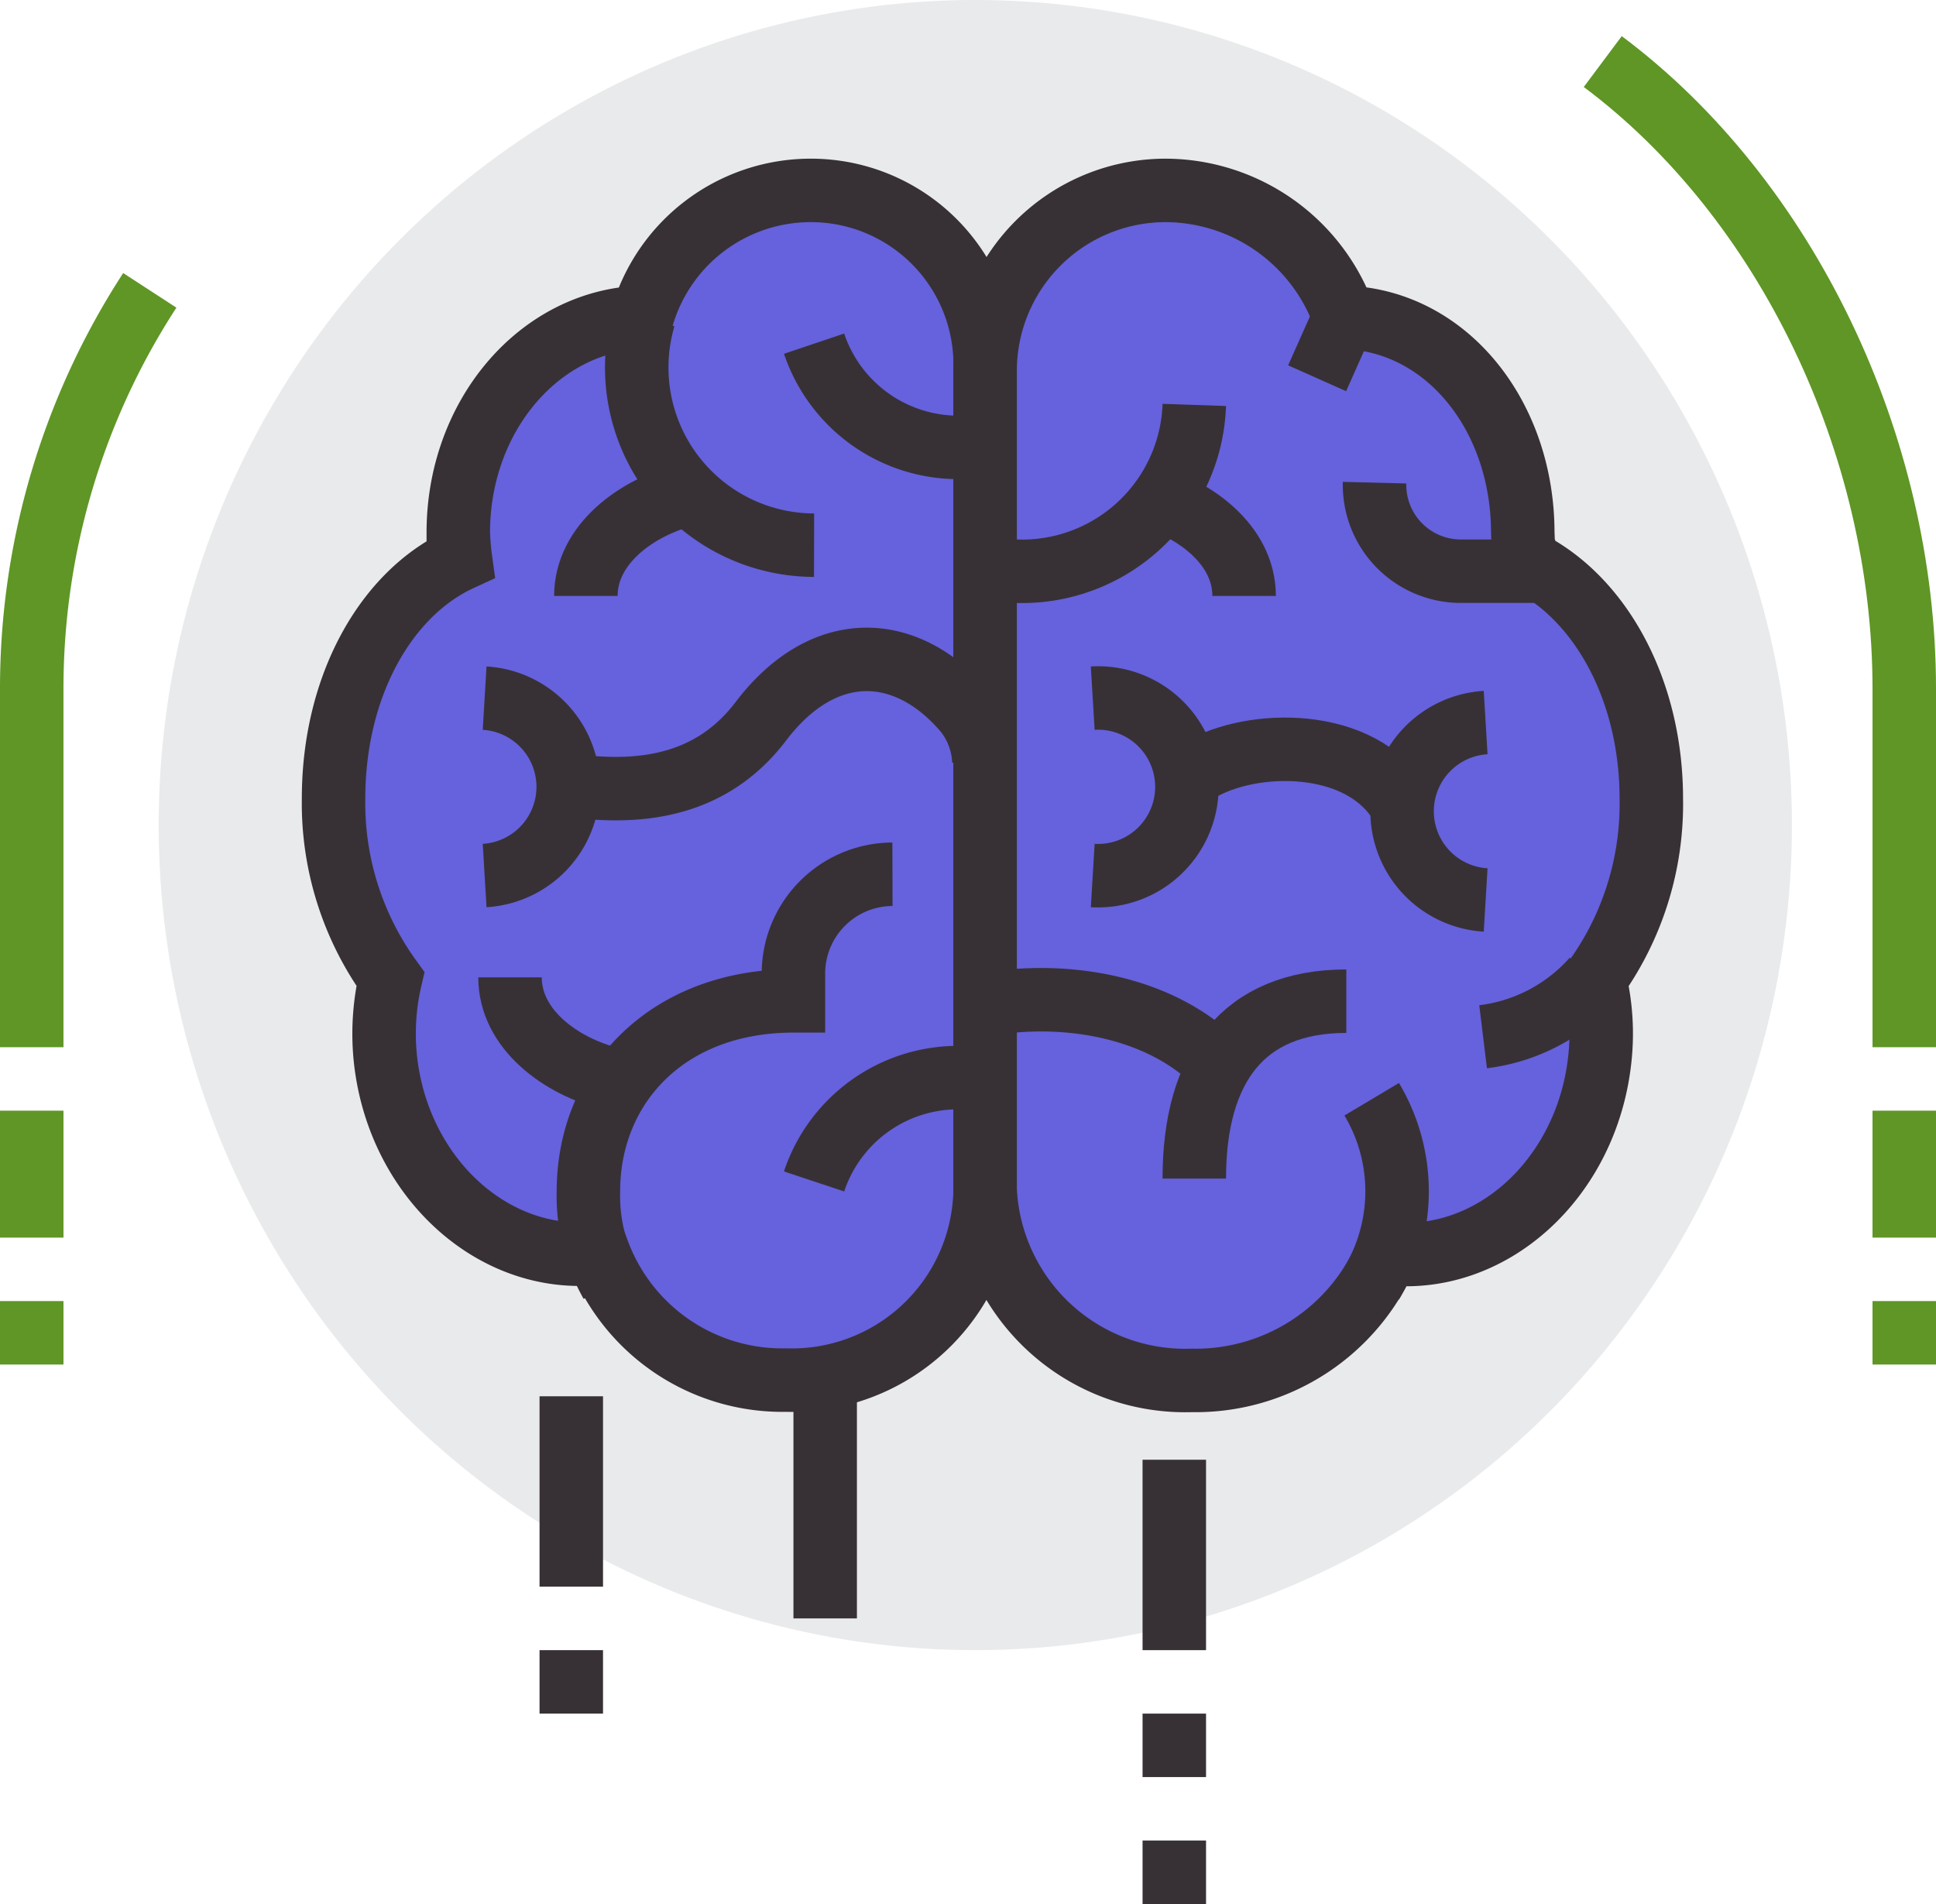
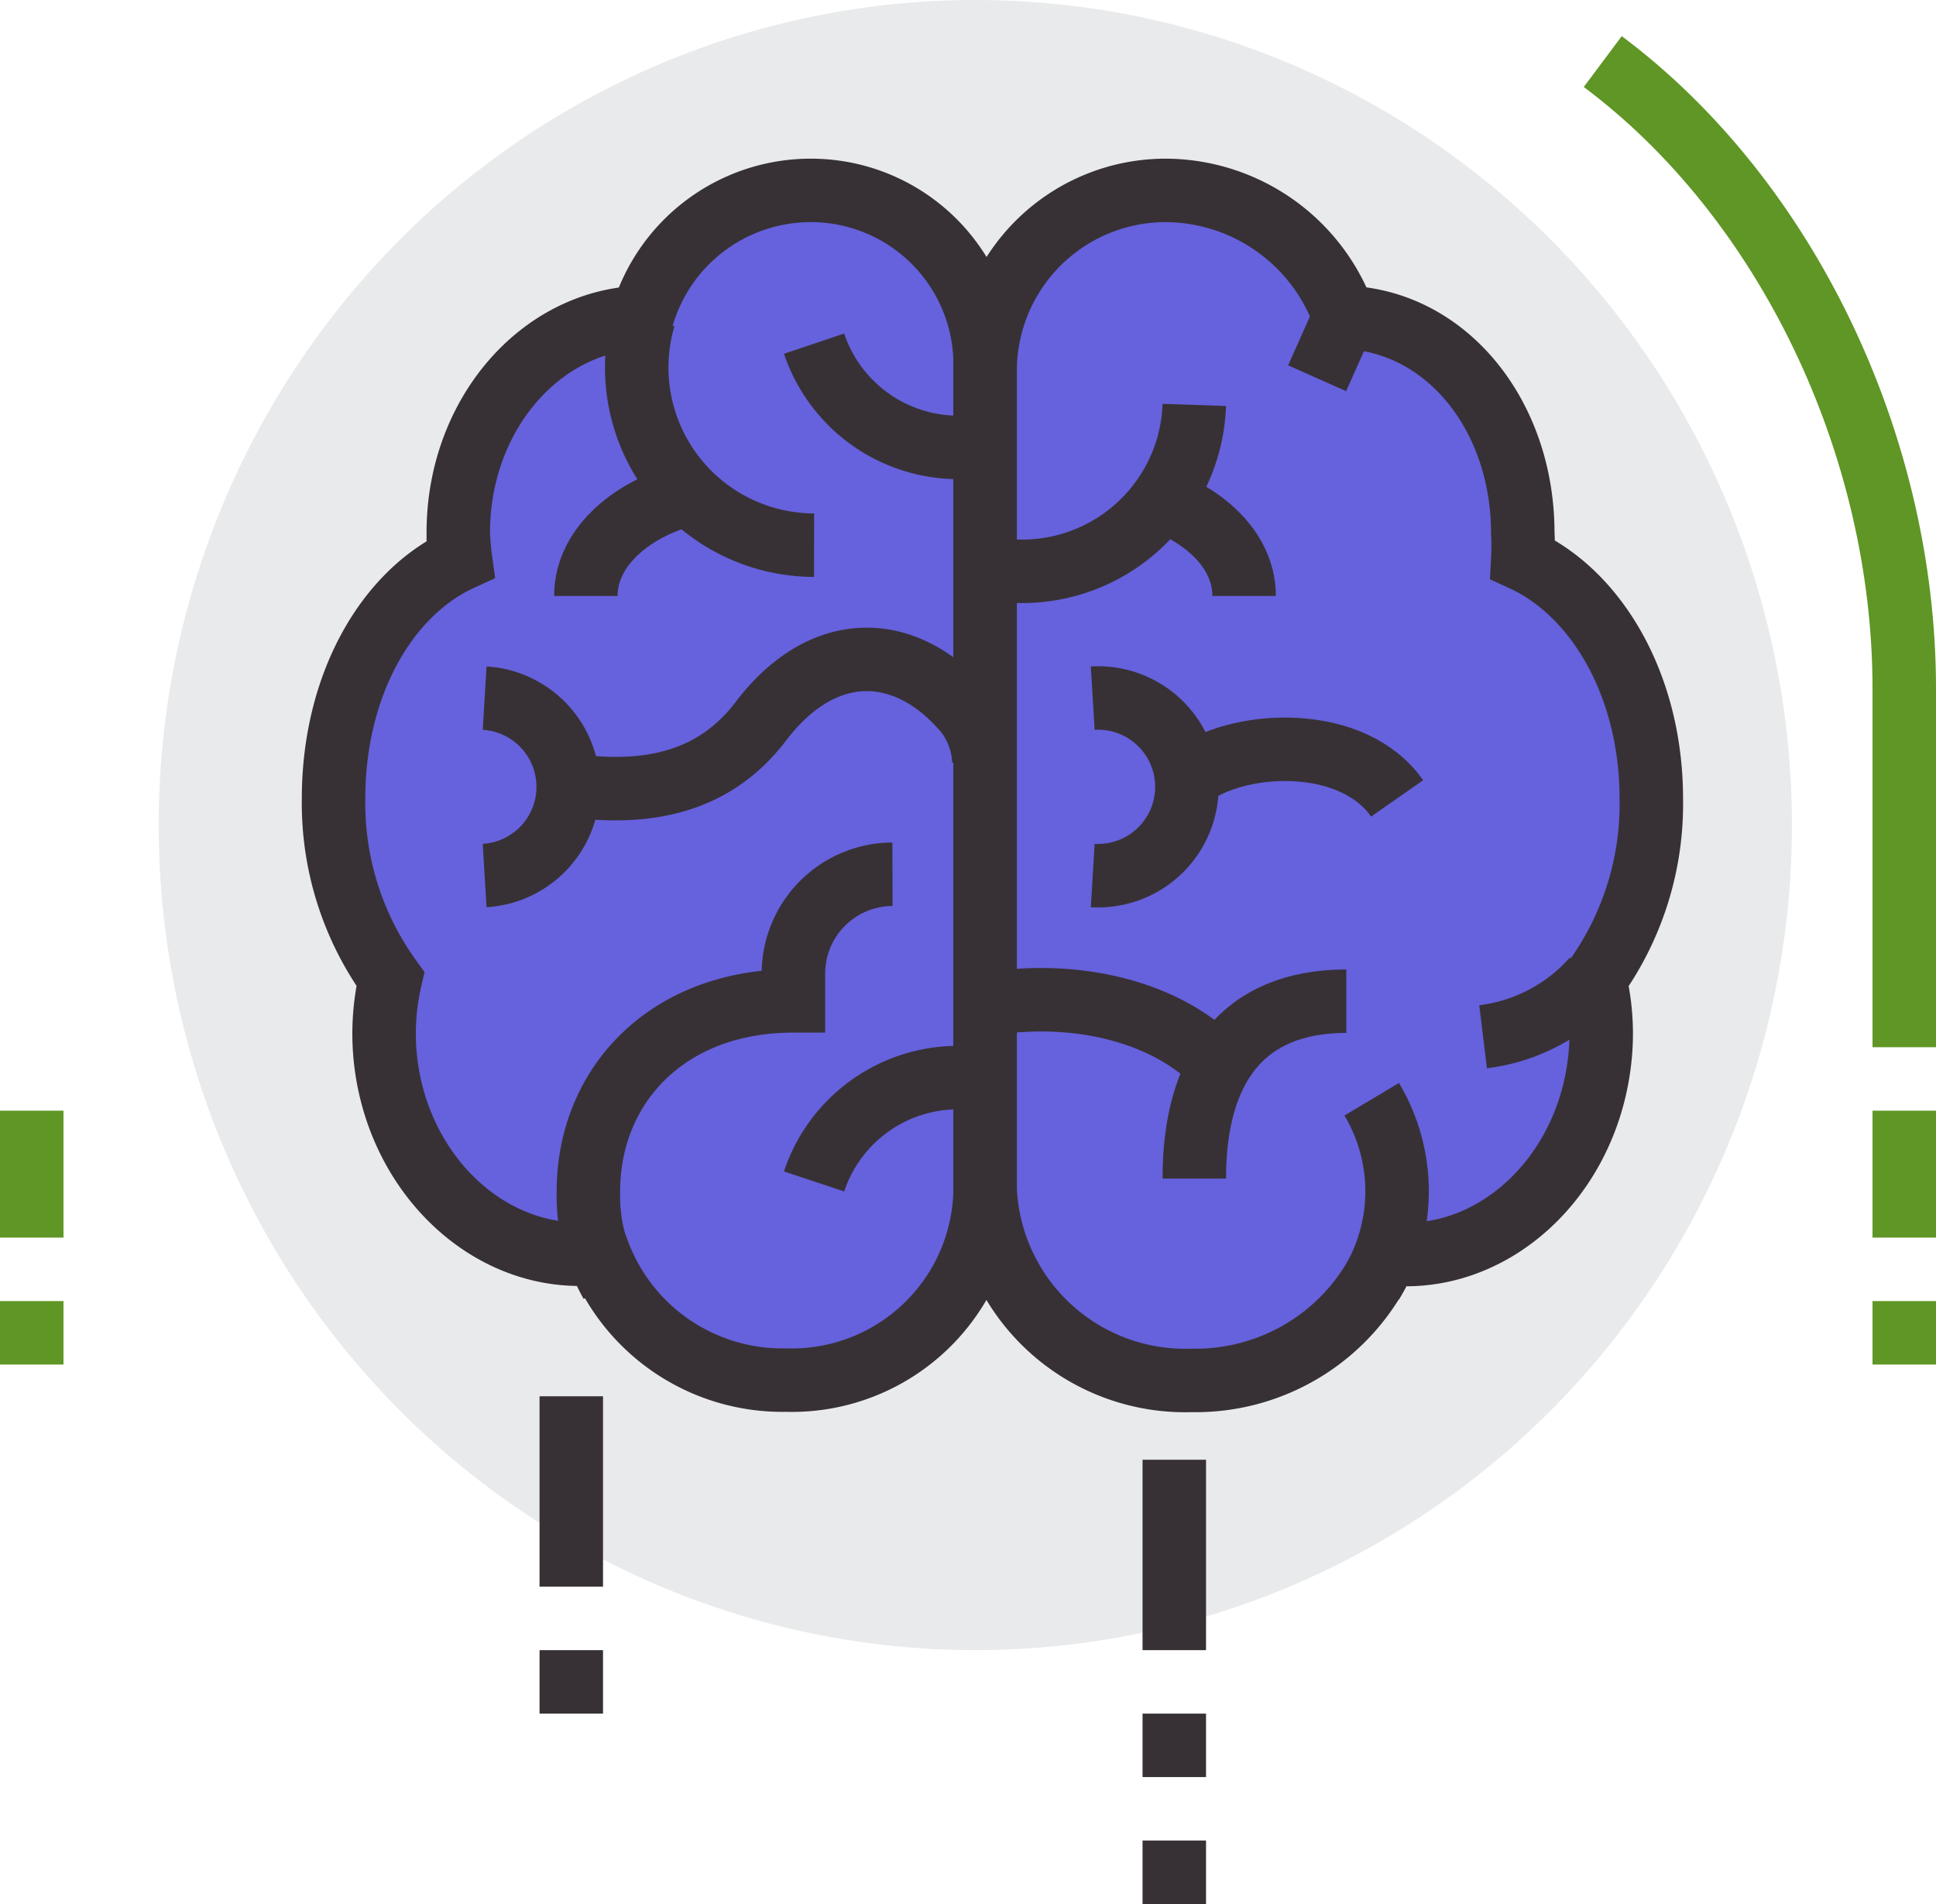
<svg xmlns="http://www.w3.org/2000/svg" viewBox="0 0 61 60">
  <defs>
    <style>.cls-1{fill:#e9eaeb;}.cls-2,.cls-3{fill:none;}.cls-2{stroke:#5f9625;}.cls-2,.cls-3,.cls-4{stroke-miterlimit:10;stroke-width:2px;}.cls-3,.cls-4{stroke:#373136;}.cls-4{fill:#6661dc;}</style>
  </defs>
  <g id="Layer_2" data-name="Layer 2">
    <g id="icons">
      <ellipse class="cls-1" cx="30.73" cy="26" rx="25.73" ry="26" />
      <path class="cls-2" d="M50.5,1.94C56.27,6.25,60,14,60,21.7V33" />
      <line class="cls-2" x1="60" y1="35" x2="60" y2="39" />
      <line class="cls-2" x1="60" y1="41" x2="60" y2="43" />
-       <path class="cls-2" d="M4.72,9.15A23,23,0,0,0,1,21.7V33" />
      <line class="cls-2" x1="1" y1="35" x2="1" y2="39" />
      <line class="cls-2" x1="1" y1="41" x2="1" y2="43" />
-       <line class="cls-3" x1="26" y1="39" x2="26" y2="51" />
      <line class="cls-3" x1="37" y1="46" x2="37" y2="52" />
      <line class="cls-3" x1="37" y1="56" x2="37" y2="54" />
      <line class="cls-3" x1="37" y1="60" x2="37" y2="58" />
      <line class="cls-3" x1="18" y1="44" x2="18" y2="50" />
      <line class="cls-3" x1="18" y1="54" x2="18" y2="52" />
      <path class="cls-4" d="M25.53,6a5.53,5.53,0,0,0-5.3,4c-3.23.1-5.79,3.1-5.79,6.78a7.93,7.93,0,0,0,.07.84c-2.35,1.08-4,4-4,7.54a9.46,9.46,0,0,0,1.79,5.69,7.62,7.62,0,0,0-.15,2.58c.43,3.72,3.43,6.43,6.71,6.06a6.19,6.19,0,0,0,5.91,4,6.09,6.09,0,0,0,6.27-6V11.59A5.49,5.49,0,0,0,25.53,6Z" />
      <path class="cls-3" d="M25.65,17.18A5.6,5.6,0,0,1,20.29,10" />
      <path class="cls-3" d="M18.06,24.76c2.17.28,4.35,0,5.89-2,2-2.66,4.63-2.51,6.47-.33A2.67,2.67,0,0,1,31,24" />
      <path class="cls-3" d="M31.17,14a4.8,4.8,0,0,1-5.52-3.17" />
      <path class="cls-3" d="M31.17,34.06a4.78,4.78,0,0,0-5.52,3.17" />
      <path class="cls-3" d="M21.66,15.58c-1.6.4-3.2,1.57-3.2,3.2" />
-       <path class="cls-3" d="M19.26,34c-1.6-.4-3.19-1.57-3.19-3.2" />
      <path class="cls-3" d="M19.26,40.44a5.6,5.6,0,0,1-.72-2.9c0-3.31,2.46-6,6.46-6v-.8a3.13,3.13,0,0,1,3.12-3.19" />
      <path class="cls-3" d="M15.27,22a2.8,2.8,0,0,1,0,5.59" />
      <path class="cls-4" d="M36.71,6a6,6,0,0,1,5.65,4c3.23.1,5.62,3.11,5.62,6.79a7.87,7.87,0,0,1,0,.84c2.35,1.08,4.05,4,4.05,7.54a9.45,9.45,0,0,1-1.78,5.69,7.37,7.37,0,0,1,.15,2.58c-.43,3.72-3.42,6.43-6.7,6.06a6.54,6.54,0,0,1-6.15,4,6.31,6.31,0,0,1-6.51-6V11.59A5.69,5.69,0,0,1,36.71,6Z" />
      <path class="cls-3" d="M43.22,40.44a5.66,5.66,0,0,0,0-5.8" />
      <path class="cls-3" d="M36,15.58c1.6.4,3.2,1.57,3.2,3.2" />
      <path class="cls-3" d="M37.63,12.76A5.43,5.43,0,0,1,32,18H31" />
      <path class="cls-3" d="M42.42,31.55c-3.26,0-4.79,2.1-4.79,5.59" />
      <path class="cls-3" d="M38.43,33.62c-1.47-1.6-4.22-2.44-7.19-2" />
-       <path class="cls-3" d="M43.31,15.21A2.72,2.72,0,0,0,46,18h3" />
-       <path class="cls-3" d="M46.81,22.77a2.8,2.8,0,0,0,0,5.59" />
      <path class="cls-3" d="M34.43,22a2.8,2.8,0,1,1,0,5.59" />
      <path class="cls-3" d="M37.63,24.37c1.55-1.05,5-1.2,6.39.79" />
      <path class="cls-3" d="M50.21,30.84a5.54,5.54,0,0,1-3.48,1.83" />
      <line class="cls-3" x1="42.36" y1="9.99" x2="41.5" y2="11.92" />
    </g>
  </g>
</svg>